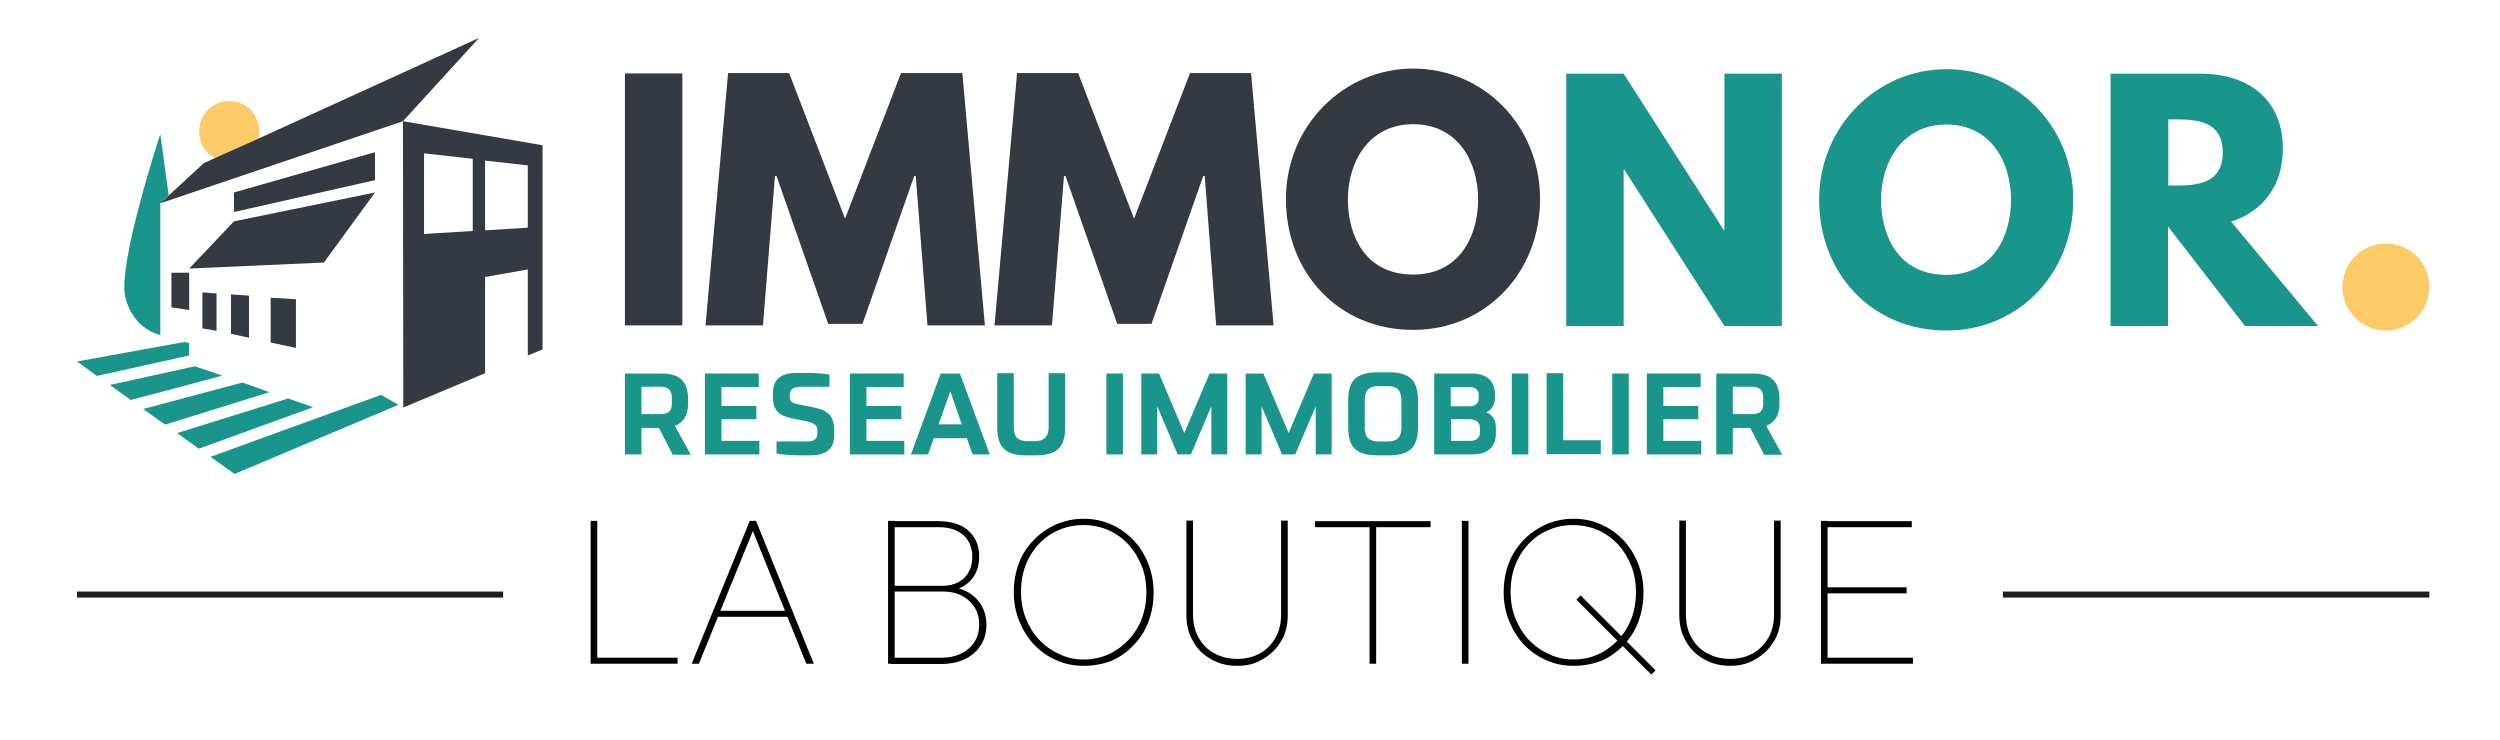
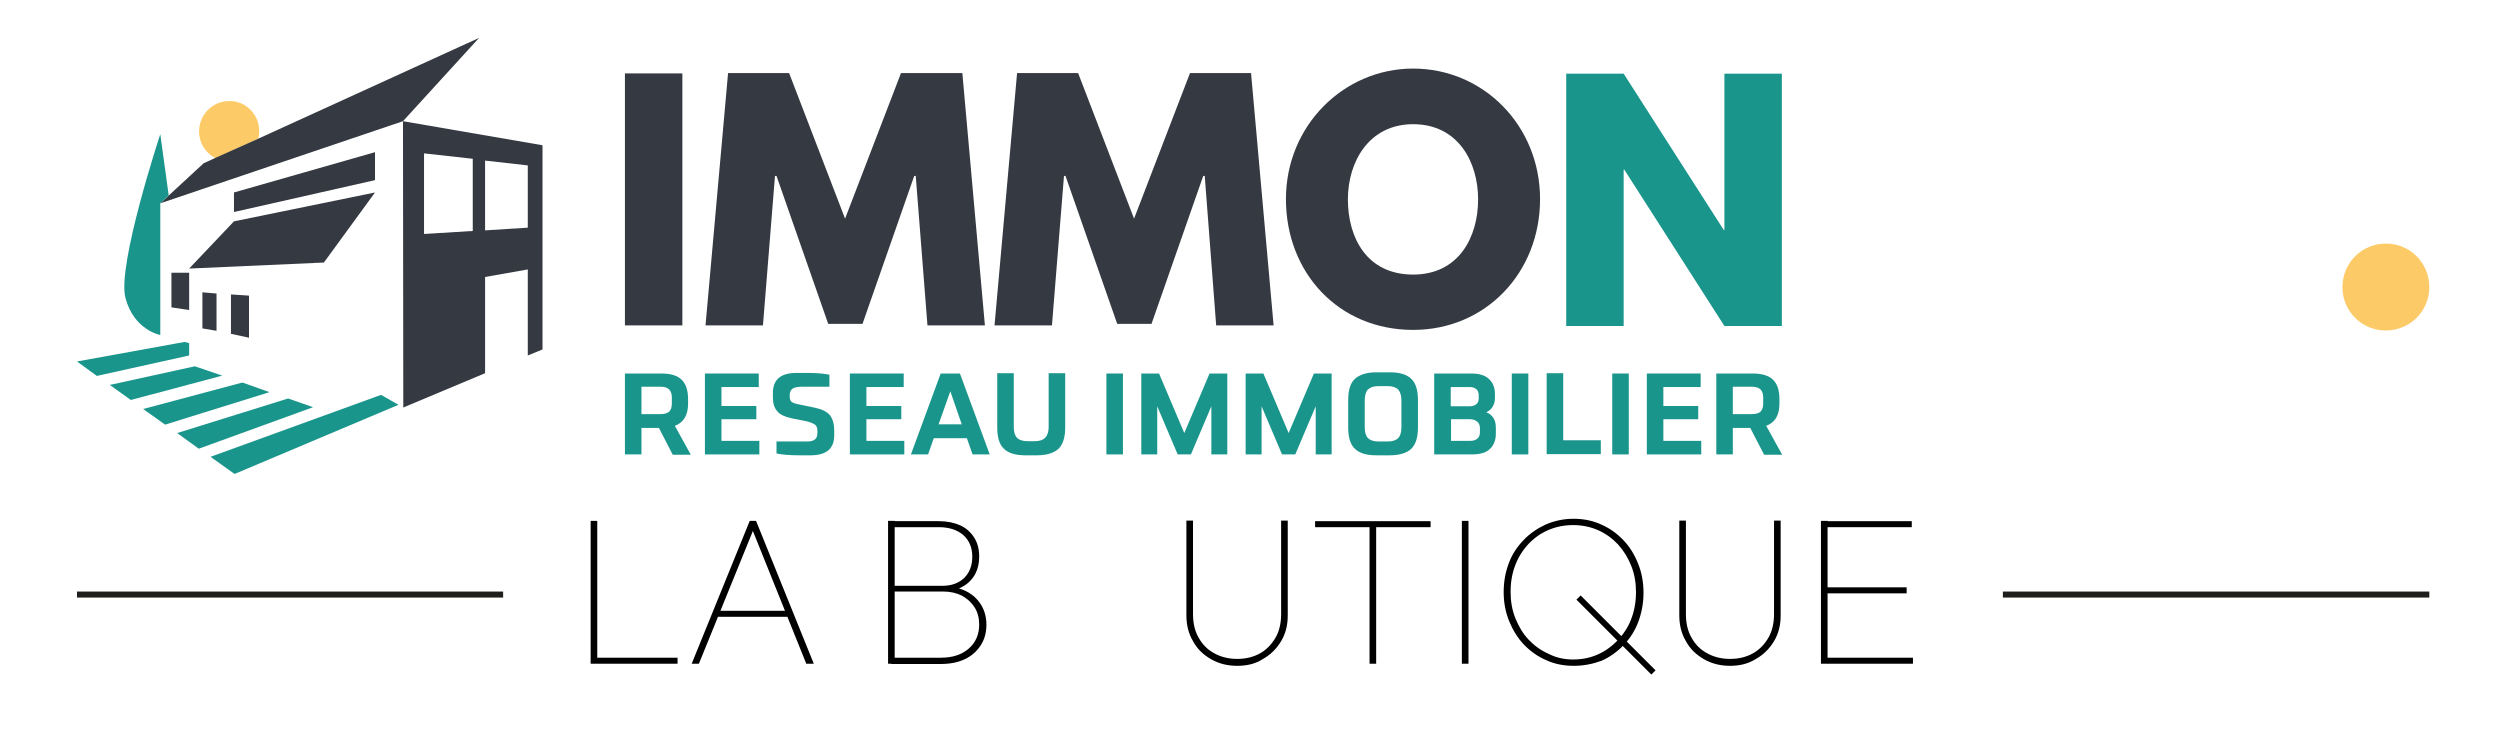
<svg xmlns="http://www.w3.org/2000/svg" xmlns:xlink="http://www.w3.org/1999/xlink" version="1.1" id="Calque_1" x="0px" y="0px" viewBox="0 0 831.3 246.2" style="enable-background:new 0 0 831.3 246.2;" xml:space="preserve">
  <style type="text/css">
	.st0{fill:#353A42;}
	.st1{fill:#19958C;}
	.st2{fill:none;stroke:#1E1E1C;stroke-miterlimit:10;}
	.st3{fill:#FCCB68;}
	.st4{fill:none;stroke:#1E1E1C;stroke-width:2;stroke-miterlimit:10;}
</style>
  <g>
    <path class="st0" d="M226.9,108.2h-19.1V24.4h19.1V108.2z" />
    <path class="st0" d="M304.5,58.5H304l-17.2,49.2h-11.4l-17.2-49.2h-0.5l-4,49.7h-19.1l7.5-83.9h20.3l18.6,48.4l18.6-48.4H320   l7.5,83.9h-19.1L304.5,58.5z" />
    <path class="st0" d="M400.6,58.5h-0.5l-17.2,49.2h-11.4l-17.2-49.2h-0.5l-4,49.7h-19.1l7.5-83.9h20.3l18.6,48.4l18.6-48.4h20.3   l7.5,83.9h-19.1L400.6,58.5z" />
    <path class="st0" d="M469.9,22.8c23.3,0,42.2,18.9,42.2,43.4s-18.1,43.5-42.2,43.5c-24.8,0-42.3-19-42.3-43.5   S446.9,22.8,469.9,22.8z M469.9,91.3c15.2,0,21.6-12.5,21.6-25s-6.7-25-21.6-25c-14.7,0-21.7,12.5-21.7,25S454.3,91.3,469.9,91.3z" />
    <path class="st1" d="M539.9,108.4h-19.1V24.5h19.1l33.3,52h0.2v-52h19.1v83.9h-19.1l-33.3-52h-0.2V108.4z" />
-     <path class="st1" d="M647.2,23c23.3,0,42.2,18.9,42.2,43.4s-18.1,43.5-42.2,43.5c-24.8,0-42.3-19-42.3-43.5S624.2,23,647.2,23z    M647.2,91.4c15.2,0,21.5-12.5,21.5-25s-6.7-25-21.5-25c-14.7,0-21.7,12.5-21.7,25S631.6,91.4,647.2,91.4z" />
-     <path class="st1" d="M731.8,24.5c15.6,0,27.3,8.4,27.3,24.9c0,12.6-6.9,21-17.2,24.3l28.9,34.7h-24.3l-25.6-33.1v33.1h-19.1V24.5   H731.8z M723.2,61.7c7.2,0,15.9-0.5,15.9-11s-8.6-11-15.9-11h-2.2v22H723.2z" />
    <g>
      <defs>
        <path id="SVGID_1_" d="M807.8,95.5c0,8-6.5,14.4-14.5,14.4c-8,0-14.4-6.5-14.4-14.4c0-8.1,6.5-14.5,14.4-14.5     C801.3,80.9,807.8,87.4,807.8,95.5z" />
      </defs>
      <use xlink:href="#SVGID_1_" style="overflow:visible;fill:#FCCB68;" />
      <clipPath id="SVGID_00000010300290222483456720000008393586367915432369_">
        <use xlink:href="#SVGID_1_" style="overflow:visible;" />
      </clipPath>
    </g>
  </g>
  <g>
    <polygon class="st0" points="67.3,97.2 67.3,109.2 72,110 72,97.6  " />
    <polygon class="st0" points="76.8,97.9 82.8,98.3 82.8,112.3 76.8,111  " />
-     <polygon class="st0" points="90,99 98.4,99.5 98.4,115.7 90,113.9  " />
    <path class="st2" d="M157.8,103.4" />
    <polyline class="st0" points="124.7,50.6 124.7,59.9 77.8,70.5 77.8,64  " />
    <polygon class="st0" points="57,90.7 62.9,90.7 62.9,103.1 57,102.2  " />
    <polygon class="st0" points="107.7,87.3 124.7,64 77.8,73.6 62.9,89.3  " />
    <path class="st3" d="M86.2,43.6c0,0.8-0.1,1.7-0.3,2.5l-14.2,6.5c-3.3-1.6-5.5-5-5.5-8.9c0-5.6,4.5-10.1,10-10.1   C81.7,33.5,86.2,38,86.2,43.6z" />
    <polygon class="st0" points="159.3,12.6 134,40.3 53.3,67.6 67.7,54.3 71.6,52.5 85.9,46.1  " />
    <path class="st0" d="M134,40.3l0.1,95.2l27.2-11.4v-32l14.2-2.5v28.6l4.9-2V48.3L134,40.3z M157.2,76.8l-16.2,1V51l16.2,1.8V76.8z    M175.5,75.7l-14.2,0.9V53.4l14.2,1.6V75.7z" />
    <g>
      <polygon class="st1" points="47.6,136 80.6,127.2 89.6,130.4 54.9,141.2   " />
      <polygon class="st1" points="43.5,133 73.9,124.9 64.8,121.8 36.5,128   " />
      <polyline class="st1" points="66.1,149.2 104.1,135.4 95.8,132.5 58.9,144   " />
      <polygon class="st1" points="32.2,125 62.9,118.2 62.9,114.1 61.4,113.7 25.6,120.2   " />
      <polygon class="st1" points="126.7,131.3 70,151.9 78,157.6 132.5,134.6   " />
    </g>
    <path class="st1" d="M53.3,73.3v38.1c0,0-8.8-1.6-11.6-12.4s11.6-54.4,11.6-54.4L56.1,65l-2.8,2.6V73.3z" />
  </g>
  <g>
    <path class="st1" d="M213.3,142.2v8.9h-5.5v-26.9H220c3,0,5.3,0.7,6.7,2.1c1.4,1.4,2.1,3.5,2.1,6.5v1.4c0,3.9-1.5,6.3-4.4,7.4   l5.3,9.6h-6l-4.6-8.9H213.3z M213.3,137.7h6.4c1.3,0,2.2-0.3,2.8-0.8c0.6-0.6,0.9-1.5,0.9-2.7v-2c0-1.2-0.3-2.1-0.9-2.7   c-0.6-0.6-1.5-0.9-2.8-0.9h-6.4V137.7z" />
    <path class="st1" d="M252.5,151.1h-18.1v-26.9h17.9v4.5h-12.4v6.3h11.6v4.4h-11.6v7.2h12.6V151.1z" />
    <path class="st1" d="M265.3,134.4l5.8,1.2c2.3,0.5,3.9,1.3,4.9,2.5c0.9,1.2,1.4,2.9,1.4,5.1v1.5c0,4.5-2.6,6.7-7.9,6.7h-3.7   c-3,0-5.6-0.2-7.6-0.6v-4h10.3c2.2,0,3.3-0.9,3.3-2.7v-1c0-0.8-0.3-1.5-0.8-1.9c-0.6-0.4-1.5-0.8-2.7-1.1l-5-1   c-2.3-0.5-3.9-1.2-4.8-2.3c-1-1.1-1.5-2.6-1.5-4.6v-1.5c0-4.5,2.6-6.7,7.9-6.7h3.3c3.1,0,5.6,0.2,7.6,0.6v4h-9.1   c-1.4,0-2.5,0.2-3.1,0.6c-0.6,0.4-1,1.1-1,2.1v0.6c0,0.8,0.2,1.4,0.7,1.8C263.6,133.9,264.3,134.2,265.3,134.4z" />
    <path class="st1" d="M300.7,151.1h-18.1v-26.9h17.9v4.5h-12.4v6.3h11.6v4.4h-11.6v7.2h12.6V151.1z" />
    <path class="st1" d="M323.4,151.1l-1.9-5.4h-11l-1.9,5.4h-5.7l9.9-26.9h6.4l9.9,26.9H323.4z M316,130.1l-3.9,11h7.7L316,130.1z" />
    <path class="st1" d="M354.2,124.1v18c0,3.3-0.7,5.6-2.2,7.1c-1.5,1.4-3.9,2.2-7.2,2.2h-3.8c-3.3,0-5.7-0.7-7.2-2.2   c-1.5-1.4-2.2-3.8-2.2-7.1v-18h5.5V142c0,1.7,0.4,2.9,1.1,3.6c0.7,0.7,1.9,1.1,3.4,1.1h2.6c3,0,4.5-1.6,4.5-4.7v-17.9H354.2z" />
    <path class="st1" d="M373.4,151.1h-5.5v-26.9h5.5V151.1z" />
    <path class="st1" d="M393.8,144l8.4-19.8h5.9v26.9h-5.3v-16l-6.8,16h-4.4l-6.8-16v16h-5.3v-26.9h5.9L393.8,144z" />
    <path class="st1" d="M428.5,144l8.4-19.8h5.9v26.9h-5.3v-16l-6.8,16h-4.4l-6.8-16v16h-5.3v-26.9h5.9L428.5,144z" />
    <path class="st1" d="M462.1,151.4h-4.4c-3.3,0-5.7-0.7-7.2-2.2c-1.5-1.4-2.2-3.8-2.2-7.1v-9c0-3.3,0.7-5.7,2.2-7.1   c1.5-1.4,3.9-2.2,7.2-2.2h4.4c3.3,0,5.7,0.7,7.2,2.2c1.5,1.4,2.2,3.8,2.2,7.1v9c0,3.3-0.7,5.6-2.2,7.1   C467.9,150.6,465.4,151.4,462.1,151.4z M458.3,146.8h3.2c1.6,0,2.7-0.4,3.4-1.1c0.7-0.7,1.1-1.9,1.1-3.6v-8.9   c0-1.7-0.4-2.9-1.1-3.7c-0.7-0.7-1.9-1.1-3.4-1.1h-3.2c-1.6,0-2.7,0.4-3.4,1.1c-0.7,0.7-1.1,1.9-1.1,3.7v8.9c0,1.7,0.4,2.9,1.1,3.6   C455.6,146.4,456.8,146.8,458.3,146.8z" />
    <path class="st1" d="M489.5,151.1h-12.6v-26.9h12.4c2.6,0,4.5,0.6,5.8,1.8c1.3,1.2,2,2.9,2,5v1.4c0,1.1-0.3,2.1-0.8,2.9   c-0.5,0.8-1.2,1.4-2.1,1.8c1,0.3,1.8,1,2.4,1.9c0.6,0.9,0.8,2,0.8,3.4v1.8c0,2.2-0.7,3.9-2,5.1   C494.2,150.5,492.2,151.1,489.5,151.1z M482.4,135.1h6.2c1,0,1.7-0.2,2.3-0.7c0.6-0.5,0.8-1.1,0.8-2v-1c0-0.9-0.3-1.6-0.8-2   c-0.6-0.5-1.3-0.7-2.3-0.7h-6.2V135.1z M488.8,139.4h-6.3v7.2h6.3c1,0,1.8-0.2,2.4-0.7c0.6-0.5,0.9-1.2,0.9-2.1v-1.5   c0-0.9-0.3-1.6-0.9-2.1C490.6,139.7,489.8,139.4,488.8,139.4z" />
-     <path class="st1" d="M508.2,151.1h-5.5v-26.9h5.5V151.1z" />
+     <path class="st1" d="M508.2,151.1h-5.5v-26.9h5.5V151.1" />
    <path class="st1" d="M514.3,124.1h5.5v22.3h12.5v4.6h-18V124.1z" />
    <path class="st1" d="M541.6,151.1h-5.5v-26.9h5.5V151.1z" />
    <path class="st1" d="M565.7,151.1h-18.1v-26.9h17.9v4.5h-12.4v6.3h11.6v4.4h-11.6v7.2h12.6V151.1z" />
    <path class="st1" d="M576.2,142.2v8.9h-5.5v-26.9h12.2c3,0,5.3,0.7,6.7,2.1s2.1,3.5,2.1,6.5v1.4c0,3.9-1.5,6.3-4.4,7.4l5.3,9.6h-6   l-4.6-8.9H576.2z M576.2,137.7h6.4c1.3,0,2.2-0.3,2.8-0.8c0.6-0.6,0.9-1.5,0.9-2.7v-2c0-1.2-0.3-2.1-0.9-2.7   c-0.6-0.6-1.5-0.9-2.8-0.9h-6.4V137.7z" />
  </g>
  <g>
    <path d="M196.4,220.7v-47.5h2.2v47.5H196.4z M197.7,220.7v-2h27.6v2H197.7z" />
    <path d="M230,220.7l19.3-47.5h2.1l19.2,47.5h-2.5l-18.3-45.5h1.1l-18.5,45.5H230z M238.1,205.1v-2h24.5v2H238.1z" />
    <path d="M295.3,220.7v-47.5h2.2v47.5H295.3z M296.4,220.7v-2h16.5c3.8,0,6.9-1,9.2-3c2.3-2,3.5-4.7,3.5-8c0-2.2-0.5-4.1-1.5-5.7   c-1-1.6-2.4-2.9-4.2-3.9c-1.8-0.9-3.8-1.4-6.2-1.4h-17.4v-1.9h17c3.1,0,5.5-0.9,7.3-2.6c1.8-1.8,2.7-4.1,2.7-7.1c0-3-1-5.4-3-7.2   c-2-1.7-4.7-2.6-8.1-2.6h-15.9v-2h15.9c2.7,0,5.1,0.5,7.1,1.4c2,0.9,3.5,2.3,4.6,4c1.1,1.7,1.7,3.8,1.7,6.3c0,2.8-0.7,5.2-2.1,7.1   c-1.4,1.9-3.4,3.3-6.1,4.1l0.4-0.8c3.2,0.7,5.7,2.2,7.5,4.4c1.8,2.2,2.7,4.9,2.7,7.9c0,2.6-0.6,4.9-1.9,6.9c-1.3,2-3,3.5-5.3,4.6   c-2.3,1.1-5,1.6-8.2,1.6H296.4z" />
-     <path d="M360.4,221.4c-3.3,0-6.4-0.6-9.2-1.9c-2.8-1.2-5.3-3-7.4-5.2c-2.1-2.2-3.7-4.9-4.9-7.8c-1.2-3-1.8-6.2-1.8-9.6   c0-3.5,0.6-6.7,1.7-9.6c1.1-3,2.8-5.5,4.9-7.7c2.1-2.2,4.6-3.9,7.4-5.2c2.8-1.2,5.9-1.9,9.2-1.9c3.3,0,6.4,0.6,9.2,1.9   c2.8,1.2,5.3,3,7.4,5.2c2.1,2.2,3.7,4.8,4.9,7.8c1.2,3,1.8,6.2,1.8,9.7c0,3.4-0.6,6.6-1.7,9.6c-1.1,3-2.8,5.6-4.9,7.8   c-2.1,2.2-4.6,4-7.3,5.2C366.8,220.8,363.7,221.4,360.4,221.4z M360.3,219.3c4,0,7.5-1,10.7-3c3.1-2,5.6-4.6,7.5-8   c1.8-3.4,2.7-7.2,2.7-11.4c0-3.1-0.5-6.1-1.6-8.8c-1.1-2.7-2.5-5-4.4-7.1c-1.9-2-4.1-3.6-6.6-4.7c-2.5-1.1-5.3-1.7-8.3-1.7   c-4,0-7.5,1-10.7,2.9c-3.1,1.9-5.6,4.6-7.4,7.9c-1.8,3.4-2.7,7.1-2.7,11.4c0,3.1,0.5,6.1,1.6,8.8c1.1,2.7,2.5,5.1,4.4,7.1   c1.9,2,4.1,3.6,6.6,4.7C354.6,218.7,357.3,219.3,360.3,219.3z" />
    <path d="M411.4,221.4c-3.2,0-6.1-0.7-8.7-2.2c-2.6-1.5-4.6-3.4-6-6c-1.5-2.5-2.2-5.4-2.2-8.6v-31.5h2.2v31.1c0,3,0.6,5.7,1.9,7.9   c1.3,2.3,3,4,5.3,5.2c2.2,1.2,4.7,1.8,7.5,1.8c2.8,0,5.3-0.6,7.5-1.8c2.2-1.2,3.9-3,5.2-5.2c1.3-2.2,1.9-4.9,1.9-7.9v-31.1h2.2   v31.6c0,3.2-0.7,6-2.2,8.5c-1.5,2.5-3.5,4.5-6,5.9C417.6,220.7,414.7,221.4,411.4,221.4z" />
    <path d="M437.3,175.3v-2h38.4v2H437.3z M455.4,220.7v-46.2h2.2v46.2H455.4z" />
    <path d="M486.1,220.7v-47.5h2.2v47.5H486.1z" />
    <path d="M523.3,221.4c-3.3,0-6.4-0.6-9.2-1.9c-2.8-1.2-5.3-3-7.4-5.2c-2.1-2.2-3.7-4.9-4.9-7.8c-1.2-3-1.8-6.2-1.8-9.6   c0-3.5,0.6-6.7,1.7-9.6c1.1-3,2.8-5.5,4.9-7.7c2.1-2.2,4.6-3.9,7.4-5.2c2.8-1.2,5.9-1.9,9.2-1.9c3.3,0,6.4,0.6,9.2,1.9   c2.8,1.2,5.3,3,7.4,5.2c2.1,2.2,3.7,4.8,4.9,7.8c1.2,3,1.8,6.2,1.8,9.7c0,3.4-0.6,6.6-1.7,9.6c-1.1,3-2.8,5.6-4.9,7.8   c-2.1,2.2-4.6,4-7.3,5.2C529.6,220.8,526.6,221.4,523.3,221.4z M523.1,219.3c4,0,7.5-1,10.7-3c3.1-2,5.6-4.6,7.5-8   c1.8-3.4,2.7-7.2,2.7-11.4c0-3.1-0.5-6.1-1.6-8.8c-1.1-2.7-2.5-5-4.4-7.1c-1.9-2-4.1-3.6-6.6-4.7c-2.5-1.1-5.3-1.7-8.3-1.7   c-4,0-7.5,1-10.7,2.9c-3.1,1.9-5.6,4.6-7.4,7.9c-1.8,3.4-2.7,7.1-2.7,11.4c0,3.1,0.5,6.1,1.6,8.8c1.1,2.7,2.5,5.1,4.4,7.1   c1.9,2,4.1,3.6,6.6,4.7C517.4,218.7,520.2,219.3,523.1,219.3z M549.1,224.3l-24.9-24.9l1.4-1.4l24.9,24.9L549.1,224.3z" />
    <path d="M575.3,221.4c-3.2,0-6.1-0.7-8.7-2.2c-2.6-1.5-4.6-3.4-6-6c-1.5-2.5-2.2-5.4-2.2-8.6v-31.5h2.2v31.1c0,3,0.6,5.7,1.9,7.9   c1.3,2.3,3,4,5.3,5.2c2.2,1.2,4.7,1.8,7.5,1.8c2.8,0,5.3-0.6,7.5-1.8c2.2-1.2,3.9-3,5.2-5.2c1.3-2.2,1.9-4.9,1.9-7.9v-31.1h2.2   v31.6c0,3.2-0.7,6-2.2,8.5c-1.5,2.5-3.5,4.5-6,5.9C581.4,220.7,578.5,221.4,575.3,221.4z" />
    <path d="M605.5,220.7v-47.5h2.2v47.5H605.5z M606.8,175.3v-2h28.9v2H606.8z M606.8,197.3v-2H634v2H606.8z M606.8,220.7v-2h29.3v2   H606.8z" />
  </g>
  <line class="st4" x1="25.6" y1="197.7" x2="167.3" y2="197.7" />
  <line class="st4" x1="666" y1="197.7" x2="807.8" y2="197.7" />
  <g>
</g>
  <g>
</g>
  <g>
</g>
  <g>
</g>
  <g>
</g>
  <g>
</g>
</svg>